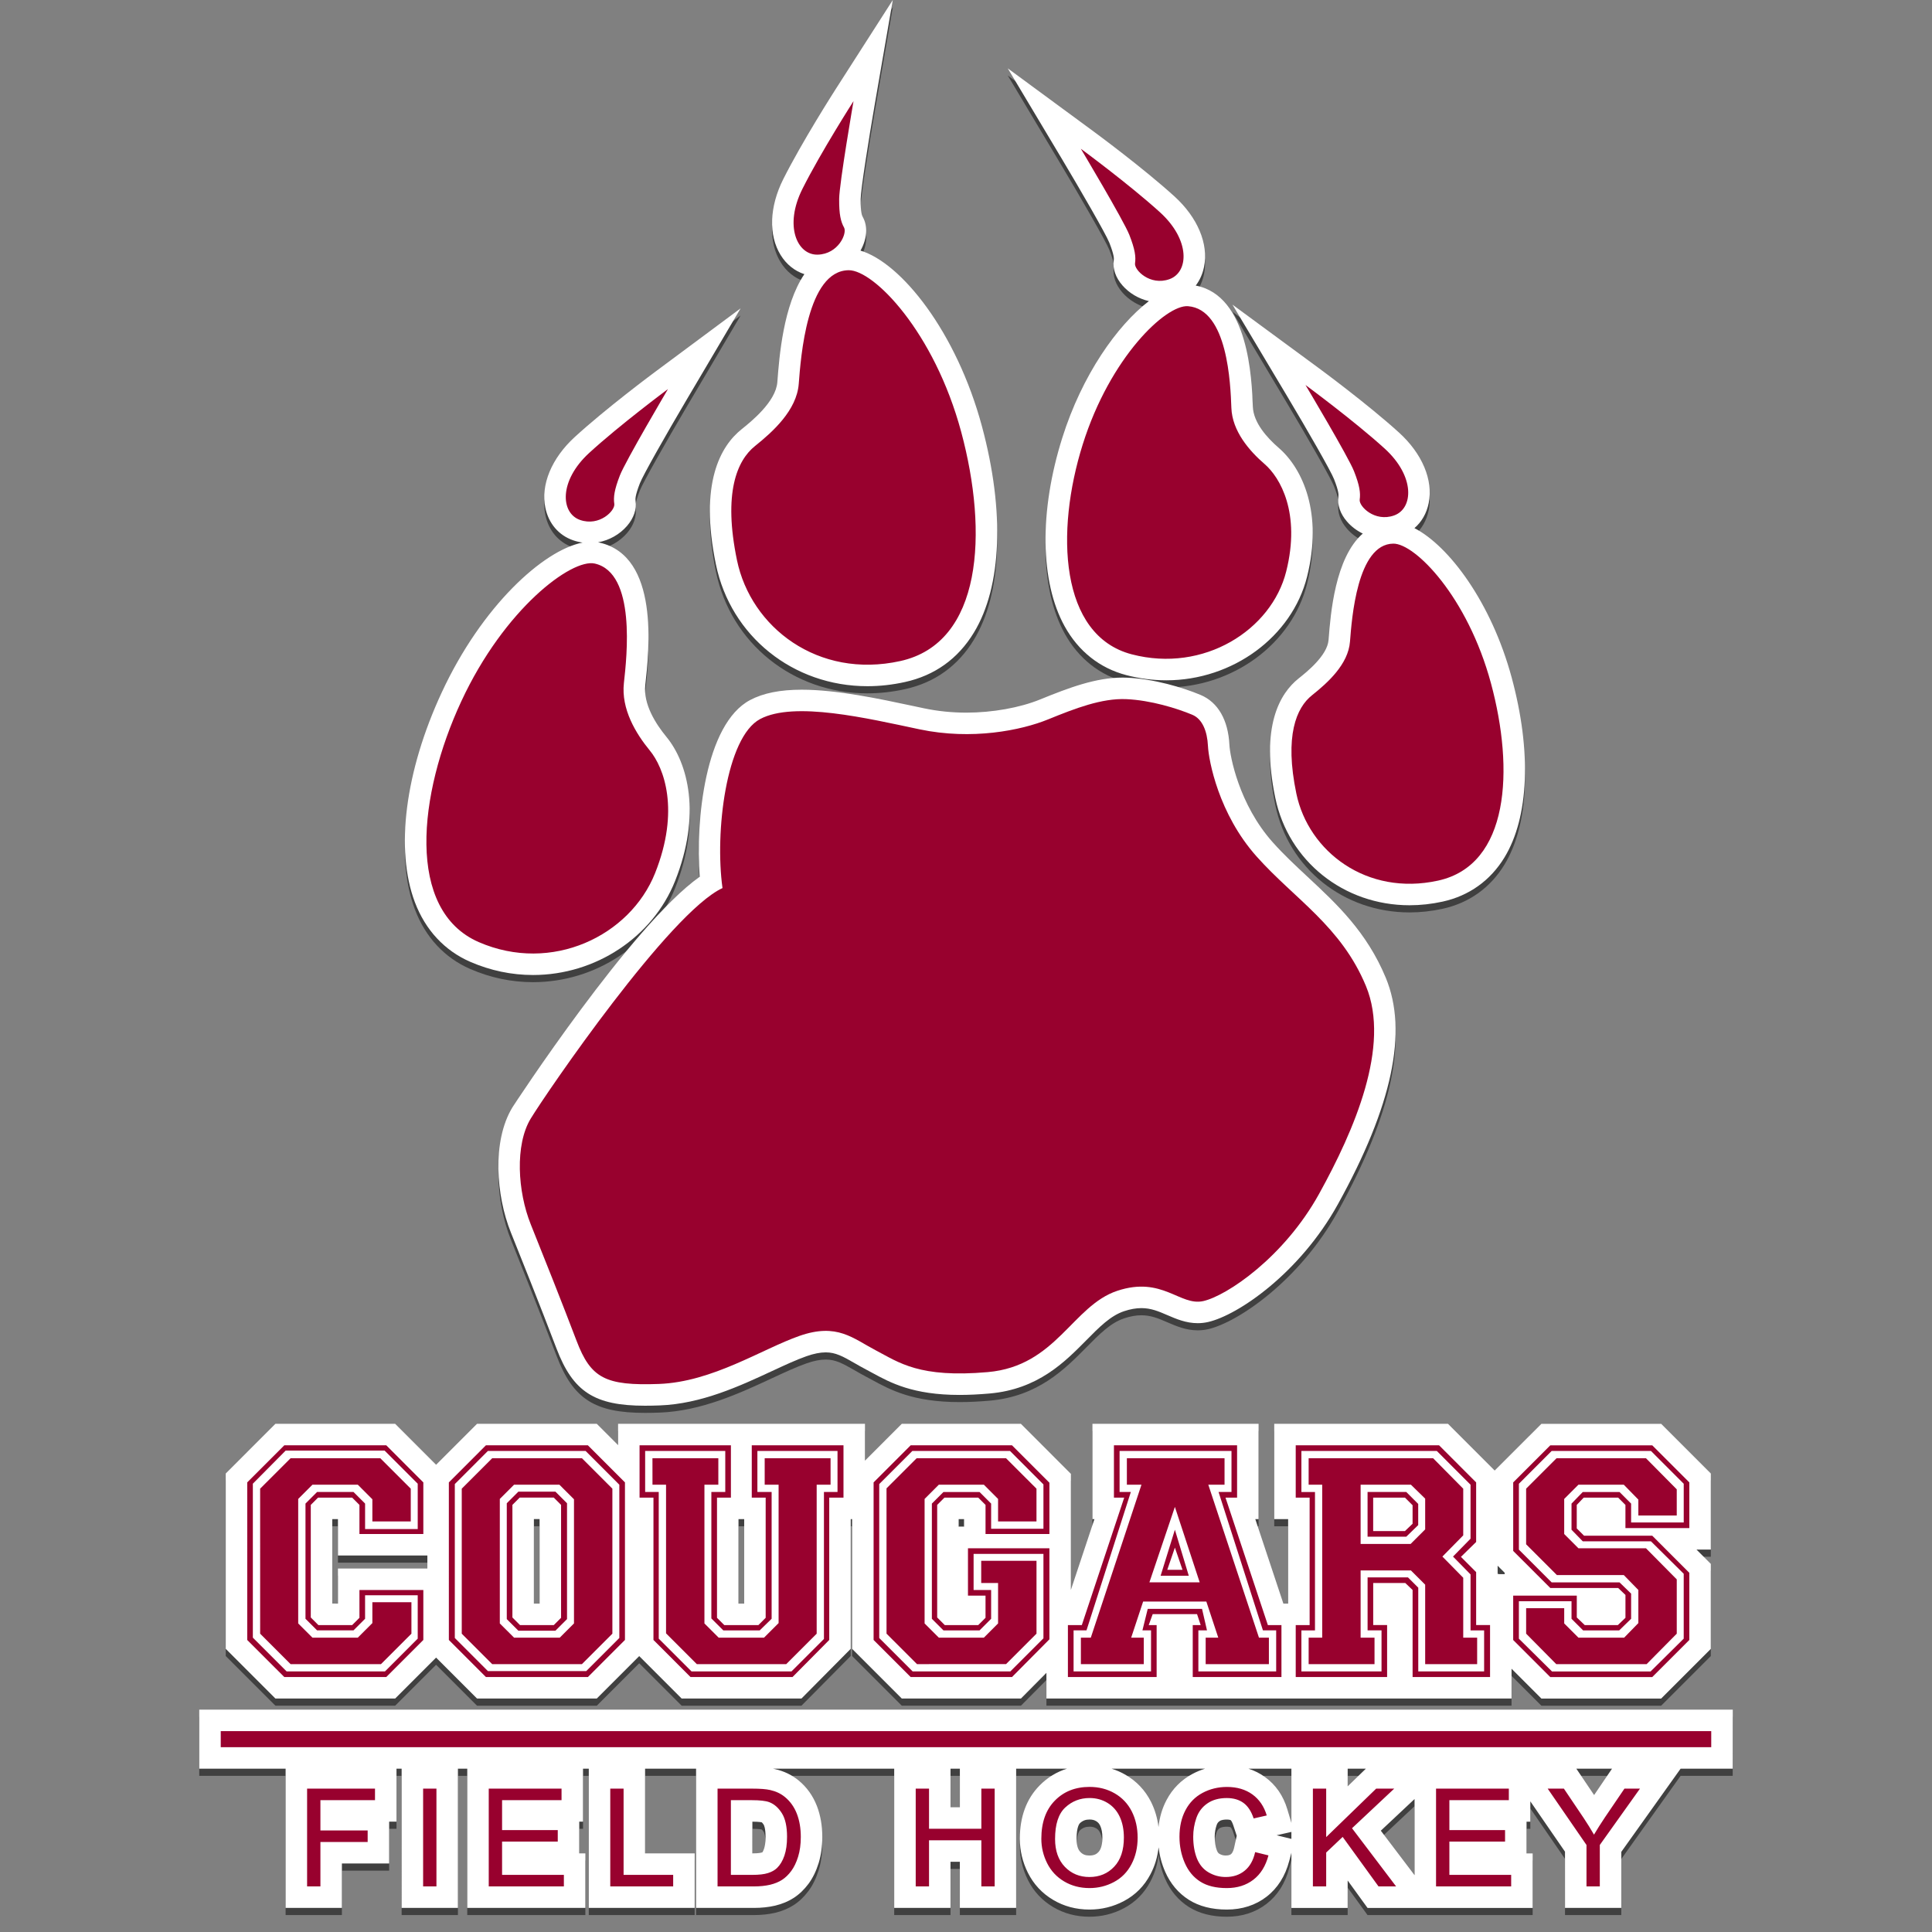
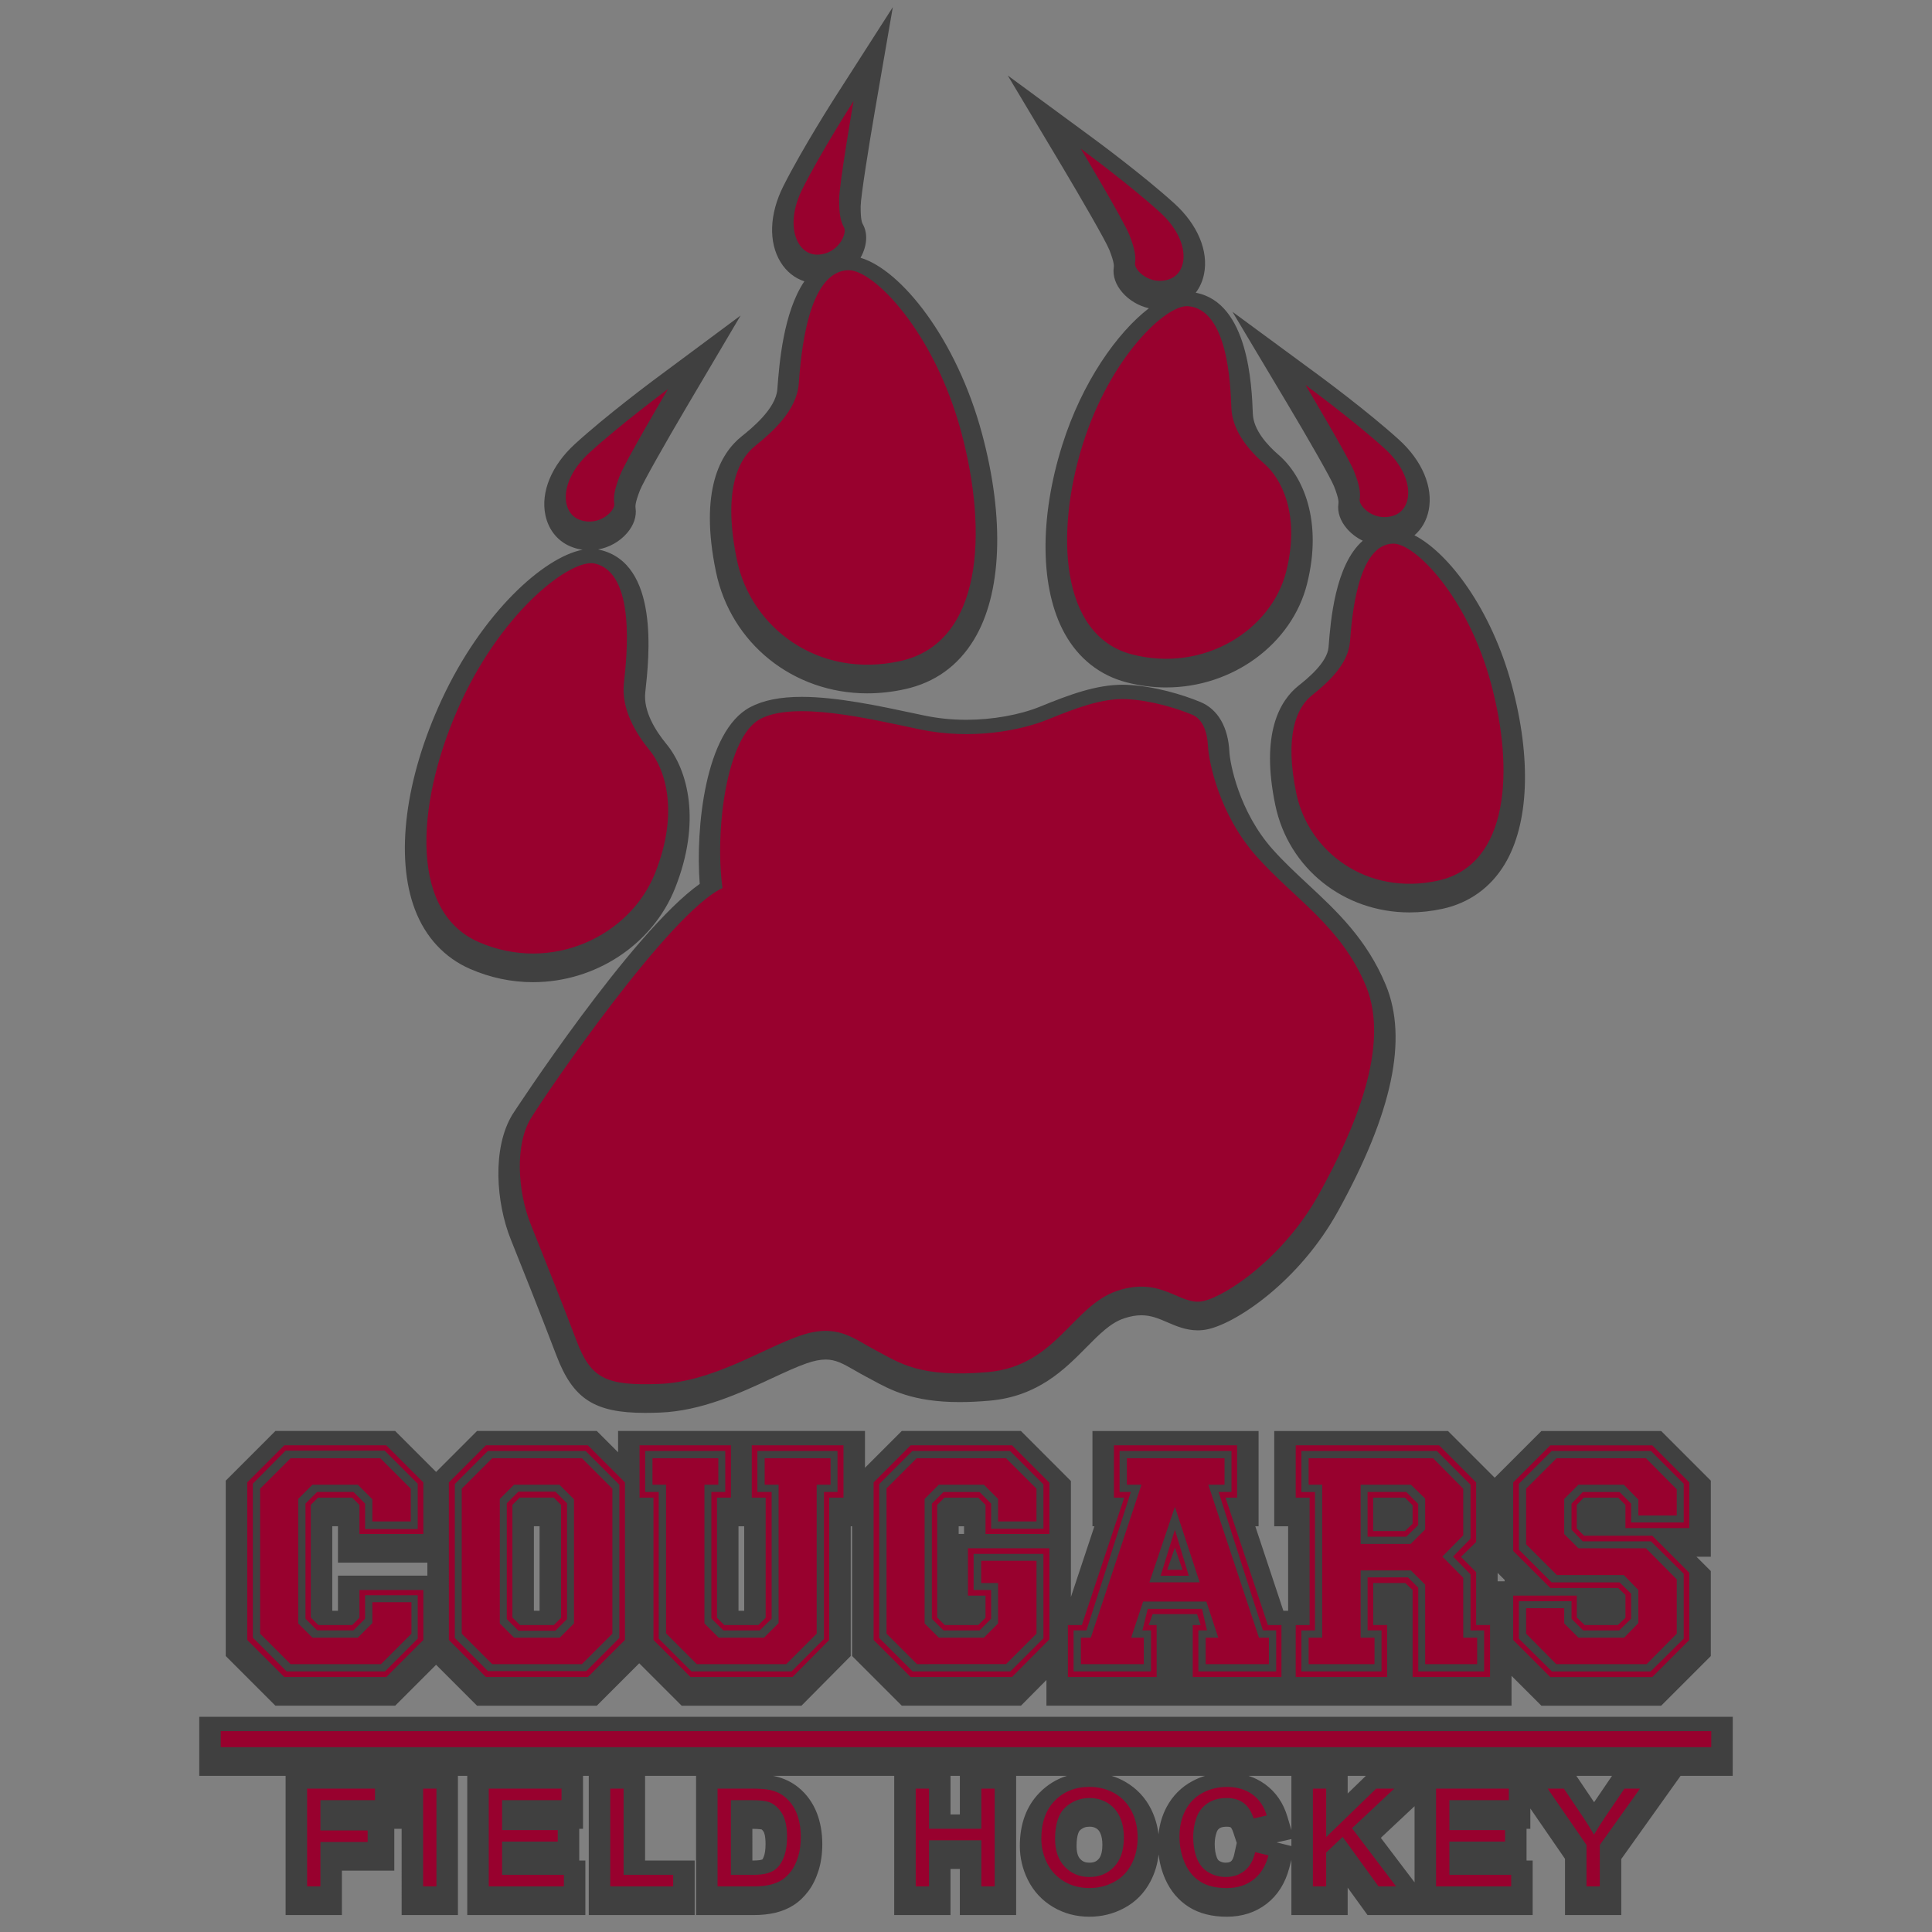
<svg xmlns="http://www.w3.org/2000/svg" version="1.1" id="Layer_1" x="0px" y="0px" width="300px" height="300px" viewBox="0 0 300 300" enable-background="new 0 0 300 300" xml:space="preserve">
  <rect x="0" y="0" width="300" height="300" fill="#808080" stroke="none" />
  <g>
-     <path opacity="0.5" d="M190.497,297.627c-2.323,0-4.306-0.51-5.893-1.514c-1.629-1.033-2.869-2.506-3.687-4.379   c-0.521-1.199-0.859-2.461-1.011-3.773c-0.168,1.512-0.591,2.918-1.268,4.195c-0.946,1.805-2.328,3.203-4.104,4.145   c-1.651,0.879-3.456,1.326-5.359,1.326c-2.074,0-3.976-0.506-5.653-1.508c-1.701-1.008-3.019-2.422-3.907-4.197   c-0.831-1.664-1.254-3.441-1.254-5.283c0-3.418,1.024-6.195,3.045-8.256c1.221-1.248,2.652-2.129,4.278-2.633h-7.896v21.619h-8.742   v-7.16h-1.453v7.16h-8.74V275.75H120.03c0.101,0.02,0.199,0.039,0.295,0.061c1.404,0.314,2.648,0.91,3.689,1.773   c1.256,1.031,2.213,2.363,2.831,3.953c0.558,1.441,0.84,3.061,0.84,4.82c0,1.475-0.19,2.838-0.566,4.053   c-0.387,1.248-0.916,2.328-1.574,3.215c-0.673,0.904-1.444,1.641-2.291,2.189c-0.814,0.531-1.79,0.939-2.888,1.205   c-1.023,0.236-2.121,0.35-3.299,0.35h-8.98V275.75h-7.919v13.154h7.7v8.465H91.426V275.75h-0.895v8.227h-0.587v4.93h0.95v8.463   H72.556V275.75h-1.449v21.619h-8.741V275.75h-0.799v8.227h-1.14v6.494H53.09v6.898H44.35V275.75H30.941v-9.168h238.122   l-0.009,9.168h-8.092l-9.209,12.916v8.701h-8.738l-0.003-8.729l-5.383-7.818v3.156h-0.588v4.93h0.949v8.463h-25.64l-3.086-4.26   v4.26h-8.736v-8.568l-0.334,1.268c-0.627,2.373-1.815,4.246-3.532,5.566C194.949,296.957,192.874,297.627,190.497,297.627z    M219.652,292.291v-11.828l-5.239,4.916L219.652,292.291z M190.485,283.65c-0.347,0-0.821,0.043-1.112,0.244   c-0.223,0.154-0.353,0.33-0.45,0.607c-0.204,0.588-0.304,1.182-0.304,1.818c0,0.85,0.116,1.574,0.346,2.152   c0.147,0.365,0.31,0.459,0.388,0.504c0.308,0.18,0.608,0.26,0.974,0.26c0.559,0,0.75-0.156,0.832-0.223   c0.272-0.221,0.419-0.736,0.482-1.025l0.401-1.816l-0.544-1.646c-0.165-0.5-0.331-0.723-0.382-0.766   C191.045,283.707,190.84,283.65,190.485,283.65z M169.194,283.646c-0.623,0-1.075,0.172-1.51,0.574   c-0.056,0.053-0.517,0.533-0.517,2.449c0,1.398,0.444,1.861,0.59,2.014c0.379,0.393,0.786,0.553,1.406,0.553   c0.788,0,1.145-0.262,1.413-0.547c0.499-0.525,0.602-1.506,0.602-2.236c0-0.742-0.112-1.357-0.333-1.83   c-0.15-0.324-0.34-0.543-0.608-0.709C169.94,283.732,169.607,283.646,169.194,283.646z M116.829,288.904   c1.001,0,1.369-0.109,1.407-0.121c0.101-0.031,0.152-0.057,0.169-0.064l0,0c-0.015,0,0.108-0.158,0.236-0.535   c0.11-0.32,0.235-0.887,0.235-1.857c0-1.379-0.263-1.836-0.293-1.885c-0.157-0.25-0.279-0.35-0.312-0.367l0,0   c-0.013,0-0.395-0.092-1.443-0.096L116.829,288.904z M200.528,286.654v-1.084l-2.296,0.521L200.528,286.654z M172.602,275.75   c0.751,0.234,1.472,0.549,2.156,0.943c1.723,0.998,3.052,2.402,3.957,4.18c0.613,1.219,1.007,2.541,1.177,3.947   c0.163-1.533,0.579-2.938,1.245-4.193c0.932-1.766,2.29-3.135,4.033-4.064c0.627-0.334,1.279-0.605,1.955-0.813H172.602z    M193.86,275.75c0.929,0.299,1.786,0.732,2.568,1.297c1.673,1.213,2.838,2.898,3.47,5.016l0.63,2.107v-8.42H193.86z    M149.048,281.746v-5.996h-1.453v5.996H149.048z M247.532,279.848l2.784-4.098h-5.543L247.532,279.848z M209.267,278.494   l2.828-2.744h-2.828V278.494z M239.347,264.861l-4.636-4.633v4.627l-72.222,0.004v-3.99l-3.956,3.99h-18.505l-7.712-7.711v-20.152   h-0.215v20.143l-7.651,7.721h-18.606l-6.587-6.588l-6.588,6.588H74.073l-6.356-6.357l-6.355,6.355H42.764l-7.711-7.711v-27.23   l7.711-7.713h18.598l6.355,6.357l6.354-6.357h18.597l3.307,3.307v-3.307h38.338v5.715l5.715-5.715h18.498l7.763,7.766v18.016   l3.653-10.988h-0.307v-14.793h25.796v14.793h-0.511l4.361,13.121h0.741v-13.121h-2.159v-14.793h26.979l7.252,7.254l7.255-7.252   h18.598l7.709,7.711v11.811h-2.228l2.226,2.227v13.195l-7.71,7.713H239.347z M115.558,250.117v-13.121h-0.885v13.121H115.558z    M52.478,250.117v-5.449h13.884v-2.018H52.478v-5.654h-0.884v13.121H52.478z M83.787,250.117v-13.123h-0.884v13.121L83.787,250.117   z M233.643,245.543v-0.215l-1.092-1.092v1.307H233.643z M149.696,238.189v-1.193h-0.834v1.193H149.696z M100.159,219.391   c-7.846,0-11.186-2.158-13.748-8.889c-2.565-6.734-5.813-14.854-7.091-18.031c-2.287-5.686-2.937-14.176,0.246-19.406   c0.178-0.293,18.498-28.325,29.085-35.81c-0.664-8.692,0.835-23.724,7.819-27.437c2.04-1.083,4.665-1.609,8.026-1.609   c5.434,0,12.044,1.41,17.356,2.543l1.63,0.346c2.115,0.446,4.328,0.672,6.578,0.672c4.029,0,8.302-0.763,11.433-2.041   c4.571-1.862,8.691-3.403,12.848-3.403c0.231,0,0.463,0.005,0.692,0.016c4.112,0.18,8.586,1.503,11.402,2.682   c2.694,1.136,4.278,3.888,4.467,7.753c0.083,1.692,1.467,9.222,6.712,15.106c1.71,1.919,3.532,3.616,5.46,5.412   c4.504,4.195,9.16,8.533,12.115,15.657c3.456,8.354,1.022,19.852-7.441,35.15c-5.913,10.695-15.523,17.238-20.155,18.291   c-0.529,0.119-1.071,0.18-1.614,0.18c0,0,0,0-0.001,0c-1.812,0-3.351-0.664-4.708-1.248c-1.357-0.586-2.529-1.092-4.033-1.092   c-0.835,0-1.712,0.154-2.679,0.475c-2.113,0.699-3.862,2.475-5.89,4.527c-3.34,3.383-7.497,7.594-14.991,8.258   c-1.664,0.146-3.238,0.221-4.678,0.221c-7.257,0-10.749-1.902-13.554-3.43c-0.327-0.178-0.651-0.354-0.979-0.525   c-0.612-0.32-1.194-0.654-1.764-0.984c-1.848-1.064-2.968-1.668-4.48-1.668c-0.861,0-1.831,0.191-2.964,0.586   c-1.613,0.563-3.492,1.438-5.48,2.361c-4.838,2.25-10.859,5.049-17.333,5.291C101.629,219.375,100.869,219.391,100.159,219.391z    M82.769,152.511c-3.343,0-6.627-0.69-9.76-2.052c-3.982-1.736-6.949-4.931-8.583-9.242c-3.087-8.141-1.528-20.325,4.17-32.591   c6.229-13.416,15.778-22.087,21.865-23.261c-0.501-0.071-0.998-0.192-1.485-0.363c-2.225-0.775-3.79-2.611-4.291-5.038   c-0.739-3.584,0.962-7.689,4.552-10.982c4.829-4.425,12.185-9.899,12.495-10.13L115,48.995l-8.407,14.232   c-3.176,5.377-6.75,11.683-7.232,12.927c-0.778,2.003-0.705,2.506-0.673,2.721c0.194,1.3-0.274,2.686-1.319,3.897   c-1.149,1.333-2.771,2.237-4.504,2.548c0.076,0.014,0.15,0.029,0.225,0.045c9.331,2.109,7.715,16.663,7.108,22.142   c-0.323,2.949,1.611,5.991,3.288,8.031c3.34,4.054,5.447,12.065,1.337,22.382c-3.48,8.727-12.342,14.59-22.053,14.59   C82.769,152.511,82.77,152.511,82.769,152.511z M218.876,141.68c-10.224,0-18.795-6.848-20.843-16.652   c-2.319-11.122,0.686-16.235,3.615-18.566c1.222-0.971,4.462-3.548,4.65-5.974l0.014-0.173c0.3-3.831,0.986-12.585,5.299-16.35   c-0.931-0.451-1.772-1.084-2.45-1.864c-1.042-1.201-1.516-2.578-1.332-3.877c0.03-0.217,0.102-0.724-0.685-2.723   c-0.488-1.246-4.092-7.534-7.294-12.895l-8.472-14.189l13.313,9.791c0.312,0.229,7.692,5.667,12.545,10.072   c3.606,3.275,5.329,7.372,4.609,10.958c-0.319,1.587-1.094,2.925-2.213,3.882c5.378,2.774,11.946,11.541,15.102,23.21   c3.101,11.469,2.694,21.645-1.115,27.917c-2.185,3.597-5.508,5.972-9.609,6.868C222.297,141.489,220.569,141.68,218.876,141.68   C218.876,141.68,218.876,141.68,218.876,141.68z M134.696,107.664c-11.548,0-21.223-7.77-23.525-18.893   c-2.618-12.623,0.716-18.385,3.973-20.997c1.457-1.167,5.322-4.262,5.56-7.311l0.012-0.156c0.291-3.781,0.908-11.79,4.188-16.624   c-1.496-0.479-2.789-1.507-3.693-2.976c-1.9-3.083-1.742-7.491,0.422-11.79c2.944-5.853,7.885-13.577,8.094-13.903l8.909-13.902   l-2.812,16.27c-0.898,5.197-2.169,13.18-2.182,14.656c-0.016,2.146,0.231,2.587,0.336,2.775c0.806,1.442,0.671,3.389-0.358,5.214   c6.287,1.874,14.9,12.567,18.866,27.31c3.544,13.188,3.087,24.85-1.255,31.998c-2.477,4.078-6.084,6.663-10.721,7.683   c-1.94,0.428-3.896,0.645-5.811,0.645C134.696,107.664,134.696,107.664,134.696,107.664z M181.084,106.748   c-2.069,0-4.152-0.271-6.191-0.804c-4.119-1.078-7.43-3.697-9.573-7.575c-3.823-6.915-3.964-17.848-0.377-29.247   c3.068-9.768,8.526-17.475,13.457-21.255c-1.584-0.364-3.054-1.224-4.119-2.45c-1.044-1.199-1.519-2.575-1.338-3.874   c0.032-0.227,0.105-0.73-0.681-2.732c-0.539-1.371-4.59-8.364-7.294-12.89l-8.482-14.196l13.322,9.797   c0.312,0.229,7.693,5.667,12.544,10.071c3.607,3.274,5.331,7.371,4.609,10.958c-0.222,1.104-0.665,2.087-1.29,2.905   c8.207,1.544,8.702,14.449,8.868,18.793c0.092,2.514,2.236,4.863,4.019,6.404c3.744,3.233,6.868,10.188,4.399,20.009   c-2.337,9.319-11.536,16.084-21.871,16.084C181.084,106.748,181.085,106.748,181.084,106.748z" />
-     <path fill="#FFFFFF" d="M190.497,296.516c-2.323,0-4.306-0.51-5.893-1.514c-1.629-1.033-2.869-2.506-3.687-4.381   c-0.521-1.197-0.859-2.461-1.011-3.773c-0.168,1.512-0.591,2.92-1.268,4.195c-0.946,1.807-2.328,3.205-4.104,4.145   c-1.651,0.881-3.456,1.328-5.359,1.328c-2.074,0-3.976-0.508-5.653-1.508c-1.701-1.01-3.019-2.422-3.907-4.199   c-0.831-1.662-1.254-3.439-1.254-5.283c0-3.416,1.024-6.193,3.045-8.254c1.221-1.25,2.652-2.129,4.278-2.633h-7.896v21.619h-8.742   v-7.16h-1.453v7.16h-8.74v-21.619H120.03c0.101,0.02,0.199,0.039,0.295,0.061c1.404,0.314,2.648,0.91,3.689,1.773   c1.256,1.029,2.213,2.363,2.831,3.951c0.558,1.441,0.84,3.063,0.84,4.82c0,1.477-0.19,2.84-0.566,4.053   c-0.387,1.248-0.916,2.33-1.574,3.217c-0.673,0.904-1.444,1.641-2.291,2.188c-0.814,0.531-1.79,0.939-2.888,1.205   c-1.023,0.236-2.121,0.352-3.299,0.352h-8.98v-21.619h-7.919v13.154h7.7v8.465H91.426v-21.619h-0.895v8.227h-0.587v4.928h0.95   v8.465H72.556v-21.619h-1.449v21.619h-8.741v-21.619h-0.799v8.227h-1.14v6.492H53.09v6.9H44.35v-21.619H30.941v-9.168h238.122   l-0.009,9.168h-8.092l-9.209,12.916v8.701h-8.738l-0.003-8.73l-5.383-7.818v3.158h-0.588v4.928h0.949v8.465h-25.64l-3.086-4.26   v4.26h-8.736v-8.568l-0.334,1.266c-0.627,2.373-1.815,4.246-3.532,5.568C194.949,295.844,192.874,296.516,190.497,296.516z    M219.652,291.18v-11.828l-5.239,4.916L219.652,291.18z M190.485,282.539c-0.347,0-0.821,0.041-1.112,0.244   c-0.223,0.154-0.353,0.328-0.45,0.607c-0.204,0.586-0.304,1.182-0.304,1.816c0,0.852,0.116,1.576,0.346,2.152   c0.147,0.365,0.31,0.461,0.388,0.504c0.308,0.182,0.608,0.262,0.974,0.262c0.559,0,0.75-0.156,0.832-0.223   c0.272-0.223,0.419-0.738,0.482-1.027l0.401-1.814l-0.544-1.648c-0.165-0.498-0.331-0.721-0.382-0.766   C191.045,282.596,190.84,282.539,190.485,282.539z M169.194,282.533c-0.623,0-1.075,0.172-1.51,0.576   c-0.056,0.051-0.517,0.533-0.517,2.447c0,1.4,0.444,1.861,0.59,2.014c0.379,0.395,0.786,0.555,1.406,0.555   c0.788,0,1.145-0.264,1.413-0.547c0.499-0.527,0.602-1.508,0.602-2.238c0-0.742-0.112-1.355-0.333-1.83   c-0.15-0.322-0.34-0.543-0.608-0.707C169.94,282.619,169.607,282.533,169.194,282.533z M116.829,287.793   c1.001,0,1.369-0.109,1.407-0.121c0.101-0.033,0.152-0.057,0.169-0.064l0,0c-0.015,0,0.108-0.16,0.236-0.537   c0.11-0.32,0.235-0.885,0.235-1.855c0-1.381-0.263-1.838-0.293-1.885c-0.157-0.25-0.279-0.352-0.312-0.369l0,0   c-0.013,0-0.395-0.09-1.443-0.094L116.829,287.793z M200.528,285.543v-1.084l-2.296,0.521L200.528,285.543z M172.602,274.639   c0.751,0.232,1.472,0.549,2.156,0.943c1.723,0.996,3.052,2.402,3.957,4.178c0.613,1.221,1.007,2.541,1.177,3.949   c0.163-1.533,0.579-2.939,1.245-4.195c0.932-1.766,2.29-3.135,4.033-4.064c0.627-0.334,1.279-0.605,1.955-0.811H172.602z    M193.86,274.639c0.929,0.299,1.786,0.732,2.568,1.297c1.673,1.211,2.838,2.898,3.47,5.016l0.63,2.105v-8.418H193.86z    M149.048,280.633v-5.994h-1.453v5.994H149.048z M247.532,278.736l2.784-4.098h-5.543L247.532,278.736z M209.267,277.381   l2.828-2.742h-2.828V277.381z M239.347,263.75l-4.636-4.635v4.629l-72.222,0.002v-3.99l-3.956,3.99h-18.505l-7.712-7.711v-20.15   h-0.215v20.141l-7.651,7.721h-18.606l-6.587-6.588l-6.588,6.588H74.073l-6.356-6.357l-6.355,6.357H42.764l-7.711-7.713v-27.23   l7.711-7.713h18.598l6.355,6.357l6.354-6.357h18.597l3.307,3.307v-3.307h38.338v5.717l5.715-5.717h18.498l7.763,7.768v18.014   l3.653-10.986h-0.307V221.09h25.796v14.795h-0.511l4.361,13.119h0.741v-13.119h-2.159V221.09h26.979l7.252,7.254l7.255-7.252   h18.598l7.709,7.713v11.809h-2.228l2.226,2.227v13.197l-7.71,7.713H239.347z M115.558,249.004v-13.119h-0.885v13.119H115.558z    M52.478,249.004v-5.447h13.884v-2.018H52.478v-5.654h-0.884v13.119H52.478z M83.787,249.004v-13.121h-0.884v13.121H83.787z    M233.643,244.432v-0.217l-1.092-1.092v1.309H233.643z M149.696,237.076v-1.191h-0.834v1.191H149.696z M100.159,218.279   c-7.846,0-11.186-2.16-13.748-8.889c-2.565-6.736-5.813-14.854-7.091-18.031c-2.287-5.686-2.937-14.178,0.246-19.406   c0.178-0.293,18.498-28.326,29.085-35.811c-0.664-8.692,0.835-23.724,7.819-27.436c2.04-1.083,4.665-1.61,8.026-1.61   c5.434,0,12.044,1.41,17.356,2.543l1.63,0.347c2.115,0.446,4.328,0.672,6.578,0.672c4.029,0,8.302-0.763,11.433-2.041   c4.571-1.862,8.691-3.402,12.848-3.402c0.231,0,0.463,0.005,0.692,0.015c4.112,0.18,8.586,1.503,11.402,2.683   c2.694,1.135,4.278,3.887,4.467,7.752c0.083,1.693,1.467,9.222,6.712,15.106c1.71,1.919,3.532,3.616,5.46,5.412   c4.504,4.195,9.16,8.533,12.115,15.657c3.456,8.354,1.022,19.851-7.441,35.151c-5.913,10.695-15.523,17.238-20.155,18.289   c-0.529,0.121-1.071,0.182-1.614,0.182c0,0,0,0-0.001,0c-1.812,0-3.351-0.664-4.708-1.25c-1.357-0.584-2.529-1.09-4.033-1.09   c-0.835,0-1.712,0.154-2.679,0.475c-2.113,0.699-3.862,2.473-5.89,4.527c-3.34,3.383-7.497,7.594-14.991,8.256   c-1.664,0.146-3.238,0.223-4.678,0.223c-7.257,0-10.749-1.902-13.554-3.43c-0.327-0.178-0.651-0.355-0.979-0.525   c-0.612-0.32-1.194-0.656-1.764-0.984c-1.848-1.066-2.968-1.67-4.48-1.67c-0.861,0-1.831,0.193-2.964,0.586   c-1.613,0.564-3.492,1.439-5.48,2.363c-4.838,2.248-10.859,5.049-17.333,5.289C101.629,218.264,100.869,218.279,100.159,218.279z    M82.769,151.398c-3.343,0-6.627-0.69-9.76-2.052c-3.982-1.736-6.949-4.931-8.583-9.242c-3.087-8.141-1.528-20.325,4.17-32.591   c6.229-13.416,15.778-22.086,21.865-23.261c-0.501-0.071-0.998-0.192-1.485-0.362c-2.225-0.775-3.79-2.611-4.291-5.038   c-0.739-3.584,0.962-7.69,4.552-10.982c4.829-4.426,12.185-9.9,12.495-10.131L115,47.883l-8.407,14.232   c-3.176,5.376-6.75,11.682-7.232,12.927c-0.778,2.003-0.705,2.506-0.673,2.722c0.194,1.3-0.274,2.686-1.319,3.897   c-1.149,1.333-2.771,2.237-4.504,2.548c0.076,0.014,0.15,0.029,0.225,0.046c9.331,2.108,7.715,16.663,7.108,22.142   c-0.323,2.948,1.611,5.991,3.288,8.03c3.34,4.054,5.447,12.065,1.337,22.382c-3.48,8.727-12.342,14.589-22.053,14.589   C82.769,151.398,82.77,151.398,82.769,151.398z M218.876,140.568c-10.224,0-18.795-6.848-20.843-16.652   c-2.319-11.122,0.686-16.235,3.615-18.566c1.222-0.972,4.462-3.549,4.65-5.974l0.014-0.173c0.3-3.831,0.986-12.585,5.299-16.351   c-0.931-0.451-1.772-1.083-2.45-1.864c-1.042-1.201-1.516-2.578-1.332-3.877c0.03-0.217,0.102-0.724-0.685-2.723   c-0.488-1.246-4.092-7.534-7.294-12.895l-8.472-14.189l13.313,9.791c0.312,0.229,7.692,5.667,12.545,10.072   c3.606,3.276,5.329,7.372,4.609,10.958c-0.319,1.587-1.094,2.925-2.213,3.882c5.378,2.773,11.946,11.541,15.102,23.209   c3.101,11.469,2.694,21.645-1.115,27.917c-2.185,3.597-5.508,5.972-9.609,6.869C222.297,140.377,220.569,140.568,218.876,140.568   C218.876,140.568,218.876,140.568,218.876,140.568z M134.696,106.552c-11.548,0-21.223-7.77-23.525-18.893   c-2.618-12.623,0.716-18.386,3.973-20.997c1.457-1.167,5.322-4.262,5.56-7.311l0.012-0.156c0.291-3.781,0.908-11.791,4.188-16.625   c-1.496-0.479-2.789-1.507-3.693-2.975c-1.9-3.083-1.742-7.491,0.422-11.791c2.944-5.852,7.885-13.577,8.094-13.903L138.634,0   l-2.812,16.271c-0.898,5.197-2.169,13.18-2.182,14.656c-0.016,2.146,0.231,2.587,0.336,2.775c0.806,1.442,0.671,3.39-0.358,5.215   c6.287,1.874,14.9,12.567,18.866,27.31c3.544,13.188,3.087,24.85-1.255,31.998c-2.477,4.078-6.084,6.663-10.721,7.683   c-1.94,0.428-3.896,0.645-5.811,0.645C134.696,106.552,134.696,106.552,134.696,106.552z M181.084,105.636   c-2.069,0-4.152-0.271-6.191-0.804c-4.119-1.078-7.43-3.698-9.573-7.575c-3.823-6.914-3.964-17.848-0.377-29.246   c3.068-9.769,8.526-17.475,13.457-21.255c-1.584-0.364-3.054-1.225-4.119-2.45c-1.044-1.199-1.519-2.575-1.338-3.873   c0.032-0.227,0.105-0.73-0.681-2.733c-0.539-1.371-4.59-8.363-7.294-12.89l-8.482-14.196l13.322,9.797   c0.312,0.23,7.693,5.667,12.544,10.071c3.607,3.274,5.331,7.371,4.609,10.958c-0.222,1.104-0.665,2.087-1.29,2.905   c8.207,1.545,8.702,14.449,8.868,18.794c0.092,2.514,2.236,4.863,4.019,6.404c3.744,3.233,6.868,10.188,4.399,20.009   c-2.337,9.319-11.536,16.085-21.871,16.085C181.084,105.636,181.085,105.636,181.084,105.636z" />
+     <path opacity="0.5" d="M190.497,297.627c-2.323,0-4.306-0.51-5.893-1.514c-1.629-1.033-2.869-2.506-3.687-4.379   c-0.521-1.199-0.859-2.461-1.011-3.773c-0.168,1.512-0.591,2.918-1.268,4.195c-0.946,1.805-2.328,3.203-4.104,4.145   c-1.651,0.879-3.456,1.326-5.359,1.326c-2.074,0-3.976-0.506-5.653-1.508c-1.701-1.008-3.019-2.422-3.907-4.197   c-0.831-1.664-1.254-3.441-1.254-5.283c0-3.418,1.024-6.195,3.045-8.256c1.221-1.248,2.652-2.129,4.278-2.633h-7.896v21.619h-8.742   v-7.16h-1.453v7.16h-8.74V275.75H120.03c0.101,0.02,0.199,0.039,0.295,0.061c1.404,0.314,2.648,0.91,3.689,1.773   c1.256,1.031,2.213,2.363,2.831,3.953c0.558,1.441,0.84,3.061,0.84,4.82c0,1.475-0.19,2.838-0.566,4.053   c-0.387,1.248-0.916,2.328-1.574,3.215c-0.673,0.904-1.444,1.641-2.291,2.189c-0.814,0.531-1.79,0.939-2.888,1.205   c-1.023,0.236-2.121,0.35-3.299,0.35h-8.98V275.75h-7.919v13.154h7.7v8.465H91.426V275.75h-0.895v8.227h-0.587v4.93h0.95v8.463   H72.556V275.75h-1.449v21.619h-8.741V275.75v8.227h-1.14v6.494H53.09v6.898H44.35V275.75H30.941v-9.168h238.122   l-0.009,9.168h-8.092l-9.209,12.916v8.701h-8.738l-0.003-8.729l-5.383-7.818v3.156h-0.588v4.93h0.949v8.463h-25.64l-3.086-4.26   v4.26h-8.736v-8.568l-0.334,1.268c-0.627,2.373-1.815,4.246-3.532,5.566C194.949,296.957,192.874,297.627,190.497,297.627z    M219.652,292.291v-11.828l-5.239,4.916L219.652,292.291z M190.485,283.65c-0.347,0-0.821,0.043-1.112,0.244   c-0.223,0.154-0.353,0.33-0.45,0.607c-0.204,0.588-0.304,1.182-0.304,1.818c0,0.85,0.116,1.574,0.346,2.152   c0.147,0.365,0.31,0.459,0.388,0.504c0.308,0.18,0.608,0.26,0.974,0.26c0.559,0,0.75-0.156,0.832-0.223   c0.272-0.221,0.419-0.736,0.482-1.025l0.401-1.816l-0.544-1.646c-0.165-0.5-0.331-0.723-0.382-0.766   C191.045,283.707,190.84,283.65,190.485,283.65z M169.194,283.646c-0.623,0-1.075,0.172-1.51,0.574   c-0.056,0.053-0.517,0.533-0.517,2.449c0,1.398,0.444,1.861,0.59,2.014c0.379,0.393,0.786,0.553,1.406,0.553   c0.788,0,1.145-0.262,1.413-0.547c0.499-0.525,0.602-1.506,0.602-2.236c0-0.742-0.112-1.357-0.333-1.83   c-0.15-0.324-0.34-0.543-0.608-0.709C169.94,283.732,169.607,283.646,169.194,283.646z M116.829,288.904   c1.001,0,1.369-0.109,1.407-0.121c0.101-0.031,0.152-0.057,0.169-0.064l0,0c-0.015,0,0.108-0.158,0.236-0.535   c0.11-0.32,0.235-0.887,0.235-1.857c0-1.379-0.263-1.836-0.293-1.885c-0.157-0.25-0.279-0.35-0.312-0.367l0,0   c-0.013,0-0.395-0.092-1.443-0.096L116.829,288.904z M200.528,286.654v-1.084l-2.296,0.521L200.528,286.654z M172.602,275.75   c0.751,0.234,1.472,0.549,2.156,0.943c1.723,0.998,3.052,2.402,3.957,4.18c0.613,1.219,1.007,2.541,1.177,3.947   c0.163-1.533,0.579-2.938,1.245-4.193c0.932-1.766,2.29-3.135,4.033-4.064c0.627-0.334,1.279-0.605,1.955-0.813H172.602z    M193.86,275.75c0.929,0.299,1.786,0.732,2.568,1.297c1.673,1.213,2.838,2.898,3.47,5.016l0.63,2.107v-8.42H193.86z    M149.048,281.746v-5.996h-1.453v5.996H149.048z M247.532,279.848l2.784-4.098h-5.543L247.532,279.848z M209.267,278.494   l2.828-2.744h-2.828V278.494z M239.347,264.861l-4.636-4.633v4.627l-72.222,0.004v-3.99l-3.956,3.99h-18.505l-7.712-7.711v-20.152   h-0.215v20.143l-7.651,7.721h-18.606l-6.587-6.588l-6.588,6.588H74.073l-6.356-6.357l-6.355,6.355H42.764l-7.711-7.711v-27.23   l7.711-7.713h18.598l6.355,6.357l6.354-6.357h18.597l3.307,3.307v-3.307h38.338v5.715l5.715-5.715h18.498l7.763,7.766v18.016   l3.653-10.988h-0.307v-14.793h25.796v14.793h-0.511l4.361,13.121h0.741v-13.121h-2.159v-14.793h26.979l7.252,7.254l7.255-7.252   h18.598l7.709,7.711v11.811h-2.228l2.226,2.227v13.195l-7.71,7.713H239.347z M115.558,250.117v-13.121h-0.885v13.121H115.558z    M52.478,250.117v-5.449h13.884v-2.018H52.478v-5.654h-0.884v13.121H52.478z M83.787,250.117v-13.123h-0.884v13.121L83.787,250.117   z M233.643,245.543v-0.215l-1.092-1.092v1.307H233.643z M149.696,238.189v-1.193h-0.834v1.193H149.696z M100.159,219.391   c-7.846,0-11.186-2.158-13.748-8.889c-2.565-6.734-5.813-14.854-7.091-18.031c-2.287-5.686-2.937-14.176,0.246-19.406   c0.178-0.293,18.498-28.325,29.085-35.81c-0.664-8.692,0.835-23.724,7.819-27.437c2.04-1.083,4.665-1.609,8.026-1.609   c5.434,0,12.044,1.41,17.356,2.543l1.63,0.346c2.115,0.446,4.328,0.672,6.578,0.672c4.029,0,8.302-0.763,11.433-2.041   c4.571-1.862,8.691-3.403,12.848-3.403c0.231,0,0.463,0.005,0.692,0.016c4.112,0.18,8.586,1.503,11.402,2.682   c2.694,1.136,4.278,3.888,4.467,7.753c0.083,1.692,1.467,9.222,6.712,15.106c1.71,1.919,3.532,3.616,5.46,5.412   c4.504,4.195,9.16,8.533,12.115,15.657c3.456,8.354,1.022,19.852-7.441,35.15c-5.913,10.695-15.523,17.238-20.155,18.291   c-0.529,0.119-1.071,0.18-1.614,0.18c0,0,0,0-0.001,0c-1.812,0-3.351-0.664-4.708-1.248c-1.357-0.586-2.529-1.092-4.033-1.092   c-0.835,0-1.712,0.154-2.679,0.475c-2.113,0.699-3.862,2.475-5.89,4.527c-3.34,3.383-7.497,7.594-14.991,8.258   c-1.664,0.146-3.238,0.221-4.678,0.221c-7.257,0-10.749-1.902-13.554-3.43c-0.327-0.178-0.651-0.354-0.979-0.525   c-0.612-0.32-1.194-0.654-1.764-0.984c-1.848-1.064-2.968-1.668-4.48-1.668c-0.861,0-1.831,0.191-2.964,0.586   c-1.613,0.563-3.492,1.438-5.48,2.361c-4.838,2.25-10.859,5.049-17.333,5.291C101.629,219.375,100.869,219.391,100.159,219.391z    M82.769,152.511c-3.343,0-6.627-0.69-9.76-2.052c-3.982-1.736-6.949-4.931-8.583-9.242c-3.087-8.141-1.528-20.325,4.17-32.591   c6.229-13.416,15.778-22.087,21.865-23.261c-0.501-0.071-0.998-0.192-1.485-0.363c-2.225-0.775-3.79-2.611-4.291-5.038   c-0.739-3.584,0.962-7.689,4.552-10.982c4.829-4.425,12.185-9.899,12.495-10.13L115,48.995l-8.407,14.232   c-3.176,5.377-6.75,11.683-7.232,12.927c-0.778,2.003-0.705,2.506-0.673,2.721c0.194,1.3-0.274,2.686-1.319,3.897   c-1.149,1.333-2.771,2.237-4.504,2.548c0.076,0.014,0.15,0.029,0.225,0.045c9.331,2.109,7.715,16.663,7.108,22.142   c-0.323,2.949,1.611,5.991,3.288,8.031c3.34,4.054,5.447,12.065,1.337,22.382c-3.48,8.727-12.342,14.59-22.053,14.59   C82.769,152.511,82.77,152.511,82.769,152.511z M218.876,141.68c-10.224,0-18.795-6.848-20.843-16.652   c-2.319-11.122,0.686-16.235,3.615-18.566c1.222-0.971,4.462-3.548,4.65-5.974l0.014-0.173c0.3-3.831,0.986-12.585,5.299-16.35   c-0.931-0.451-1.772-1.084-2.45-1.864c-1.042-1.201-1.516-2.578-1.332-3.877c0.03-0.217,0.102-0.724-0.685-2.723   c-0.488-1.246-4.092-7.534-7.294-12.895l-8.472-14.189l13.313,9.791c0.312,0.229,7.692,5.667,12.545,10.072   c3.606,3.275,5.329,7.372,4.609,10.958c-0.319,1.587-1.094,2.925-2.213,3.882c5.378,2.774,11.946,11.541,15.102,23.21   c3.101,11.469,2.694,21.645-1.115,27.917c-2.185,3.597-5.508,5.972-9.609,6.868C222.297,141.489,220.569,141.68,218.876,141.68   C218.876,141.68,218.876,141.68,218.876,141.68z M134.696,107.664c-11.548,0-21.223-7.77-23.525-18.893   c-2.618-12.623,0.716-18.385,3.973-20.997c1.457-1.167,5.322-4.262,5.56-7.311l0.012-0.156c0.291-3.781,0.908-11.79,4.188-16.624   c-1.496-0.479-2.789-1.507-3.693-2.976c-1.9-3.083-1.742-7.491,0.422-11.79c2.944-5.853,7.885-13.577,8.094-13.903l8.909-13.902   l-2.812,16.27c-0.898,5.197-2.169,13.18-2.182,14.656c-0.016,2.146,0.231,2.587,0.336,2.775c0.806,1.442,0.671,3.389-0.358,5.214   c6.287,1.874,14.9,12.567,18.866,27.31c3.544,13.188,3.087,24.85-1.255,31.998c-2.477,4.078-6.084,6.663-10.721,7.683   c-1.94,0.428-3.896,0.645-5.811,0.645C134.696,107.664,134.696,107.664,134.696,107.664z M181.084,106.748   c-2.069,0-4.152-0.271-6.191-0.804c-4.119-1.078-7.43-3.697-9.573-7.575c-3.823-6.915-3.964-17.848-0.377-29.247   c3.068-9.768,8.526-17.475,13.457-21.255c-1.584-0.364-3.054-1.224-4.119-2.45c-1.044-1.199-1.519-2.575-1.338-3.874   c0.032-0.227,0.105-0.73-0.681-2.732c-0.539-1.371-4.59-8.364-7.294-12.89l-8.482-14.196l13.322,9.797   c0.312,0.229,7.693,5.667,12.544,10.071c3.607,3.274,5.331,7.371,4.609,10.958c-0.222,1.104-0.665,2.087-1.29,2.905   c8.207,1.544,8.702,14.449,8.868,18.793c0.092,2.514,2.236,4.863,4.019,6.404c3.744,3.233,6.868,10.188,4.399,20.009   c-2.337,9.319-11.536,16.084-21.871,16.084C181.084,106.748,181.085,106.748,181.084,106.748z" />
    <path fill="#98012E" d="M47.686,292.922v-15.184H58.23v1.791h-8.476v4.701h7.336v1.791h-7.336v6.9H47.686L47.686,292.922z    M65.702,292.922v-15.184h2.068v15.184H65.702z M75.892,292.922v-15.184h11.304v1.791h-9.233v4.65h8.646v1.781h-8.646v5.168h9.596   v1.793H75.892L75.892,292.922z M94.762,292.922v-15.184h2.068v13.391h7.7v1.793H94.762z M111.422,292.922v-15.184h5.387   c1.216,0,2.141,0.07,2.781,0.215c0.896,0.201,1.661,0.563,2.295,1.088c0.825,0.676,1.441,1.543,1.85,2.594   c0.408,1.055,0.613,2.256,0.613,3.609c0,1.152-0.14,2.172-0.417,3.066c-0.276,0.891-0.63,1.627-1.065,2.213   c-0.434,0.584-0.906,1.041-1.424,1.377c-0.515,0.334-1.136,0.588-1.862,0.764c-0.731,0.168-1.568,0.258-2.513,0.258H111.422   L111.422,292.922z M113.492,291.129h3.337c1.029,0,1.84-0.092,2.426-0.281c0.587-0.186,1.052-0.447,1.401-0.785   c0.491-0.477,0.873-1.117,1.146-1.922c0.275-0.803,0.41-1.777,0.41-2.926c0-1.588-0.268-2.809-0.804-3.66   c-0.538-0.854-1.189-1.424-1.957-1.715c-0.556-0.207-1.446-0.309-2.675-0.309h-3.284V291.129z M142.192,292.922v-15.184h2.067v6.23   h8.125v-6.23h2.068v15.184h-2.068v-7.16h-8.125v7.16H142.192z M161.698,285.525c0-2.52,0.695-4.494,2.092-5.92   c1.395-1.426,3.191-2.135,5.396-2.135c1.443,0,2.745,0.332,3.905,1.002c1.155,0.668,2.04,1.602,2.65,2.801   c0.604,1.199,0.911,2.557,0.911,4.076c0,1.539-0.318,2.918-0.961,4.133c-0.639,1.219-1.548,2.139-2.718,2.758   c-1.175,0.627-2.438,0.939-3.797,0.939c-1.472,0-2.786-0.348-3.944-1.037c-1.16-0.688-2.035-1.633-2.633-2.826   C162.003,288.123,161.698,286.857,161.698,285.525z M163.831,285.557c0,1.832,0.509,3.271,1.521,4.326   c1.012,1.051,2.283,1.578,3.813,1.578c1.555,0,2.84-0.531,3.842-1.598c1.008-1.061,1.509-2.57,1.509-4.523   c0-1.236-0.214-2.314-0.644-3.238c-0.432-0.922-1.061-1.635-1.888-2.143c-0.828-0.506-1.76-0.762-2.789-0.762   c-1.464,0-2.724,0.486-3.779,1.467C164.359,281.641,163.831,283.27,163.831,285.557z M194.898,287.596l2.07,0.508   c-0.436,1.65-1.217,2.91-2.341,3.775c-1.126,0.867-2.504,1.301-4.131,1.301c-1.687,0-3.056-0.33-4.108-0.998   c-1.056-0.668-1.86-1.629-2.413-2.895c-0.55-1.266-0.826-2.619-0.826-4.072c0-1.58,0.311-2.961,0.935-4.137   c0.621-1.178,1.506-2.072,2.655-2.684c1.144-0.609,2.411-0.918,3.789-0.918c1.562,0,2.879,0.393,3.946,1.162   c1.066,0.773,1.809,1.863,2.228,3.266l-2.036,0.463c-0.362-1.1-0.891-1.91-1.579-2.412s-1.553-0.754-2.602-0.754   c-1.2,0-2.206,0.279-3.013,0.84c-0.809,0.557-1.371,1.311-1.699,2.25c-0.329,0.943-0.49,1.918-0.49,2.916   c0,1.289,0.197,2.418,0.579,3.383c0.392,0.961,0.993,1.682,1.809,2.156s1.7,0.715,2.655,0.715c1.157,0,2.142-0.322,2.942-0.975   C194.07,289.836,194.616,288.875,194.898,287.596z M203.865,292.922v-15.184h2.065v7.527l7.761-7.527h2.804l-6.555,6.15   l6.846,9.033h-2.732l-5.566-7.686l-2.559,2.426v5.26H203.865z M222.988,292.922v-15.184h11.304v1.791h-9.233v4.65h8.646v1.781   h-8.646v5.168h9.595v1.793H222.988L222.988,292.922z M246.349,292.922v-6.434l-6.025-8.75h2.515l3.082,4.578   c0.574,0.854,1.095,1.711,1.593,2.568c0.467-0.797,1.038-1.691,1.7-2.686l3.032-4.463h2.411l-6.239,8.75v6.434h-2.066v0.002   H246.349z M38.389,230.186l5.757-5.76h15.833l5.756,5.76v8.016h-9.921v-4.52l-1.131-1.133h-5.295l-1.13,1.133v17.477l1.182,1.184   h5.243l1.131-1.131v-4.318h9.921v7.76l-5.756,5.756H44.146l-5.757-5.756V230.186z M59.774,259.539l5.089-5.09v-6.736h-8.174v3.65   l-1.799,1.801h-5.654l-1.8-1.801v-17.889l1.8-1.799h5.655l1.8,1.799v3.959h8.173v-7.045l-5.14-5.137H44.352l-5.09,5.137v23.904   l5.244,5.242h15.268L59.774,259.539L59.774,259.539z M40.394,231.16l4.73-4.727h13.929l4.73,4.727v5.09h-5.963v-3.445l-2.261-2.262   h-7.043l-2.211,2.213v19.33l2.211,2.207h7.043l2.261-2.26v-3.238h6.065v4.883l-4.729,4.729H45.125l-4.729-4.729L40.394,231.16   L40.394,231.16z M69.698,230.186l5.756-5.76h15.832l5.757,5.76v24.467l-5.757,5.758H75.455l-5.756-5.758L69.698,230.186   L69.698,230.186z M91.031,259.488l5.139-5.143v-23.799l-5.242-5.246H75.763l-5.14,5.143v23.902l5.14,5.143H91.031L91.031,259.488z    M71.702,231.16l4.729-4.727h13.93l4.729,4.727v22.518l-4.729,4.729H76.43l-4.729-4.729V231.16z M86.917,254.295l2.211-2.209   v-19.279l-2.263-2.262h-7.043l-2.211,2.211v19.33l2.211,2.207h7.095V254.295z M78.693,233.424l1.798-1.801h5.756l1.801,1.801v17.99   l-1.801,1.799h-5.756l-1.798-1.799V233.424z M85.992,252.342l1.131-1.131V233.68l-1.131-1.133h-5.295l-1.13,1.133v17.479   l1.181,1.182L85.992,252.342L85.992,252.342z M99.308,224.426h14.187v8.123h-2.159v18.662l1.131,1.131h5.297l1.129-1.131v-18.662   h-2.159v-8.123h14.242v8.123h-2.212v22.104l-5.705,5.758h-15.833l-5.757-5.758v-22.104h-2.158v-8.123H99.308z M102.29,254.449   l5.089,5.086h15.524l5.038-5.037v-22.822h2.107v-6.375h-12.441v6.375h2.21v19.688l-1.849,1.801h-5.656l-1.853-1.854v-19.635h2.16   v-6.375h-12.44v6.375h2.108L102.29,254.449L102.29,254.449z M101.313,226.434h10.23v4.109h-2.159v21.543l2.21,2.207h7.043   l2.264-2.26v-21.49h-2.16v-4.109h10.228v4.109h-2.156v23.135l-4.729,4.73h-13.879l-4.781-4.781v-23.084h-2.107L101.313,226.434   L101.313,226.434z M135.652,230.186l5.758-5.76h15.733l5.81,5.813v7.963h-9.92v-4.52l-1.134-1.133h-5.244l-1.13,1.133v17.477   l1.181,1.184h5.192l1.134-1.131v-3.445h-2.726v-7.352h12.646v14.139l-5.81,5.857H141.41l-5.758-5.758V230.186z M156.885,259.539   l5.14-5.141v-13.107H151.18v5.602h2.723v4.473l-1.8,1.801h-5.604l-1.799-1.801v-17.889l1.799-1.799h5.604l1.8,1.799v3.908h8.122   v-6.887l-5.191-5.193h-15.167l-5.14,5.141v23.902l5.191,5.191h15.164v0.002h0.004V259.539z M137.658,231.111l4.679-4.678h13.879   l4.728,4.727v5.09h-5.963v-3.494l-2.206-2.213h-6.994l-2.209,2.213v19.33l2.209,2.207h6.994l2.206-2.207v-6.275h-2.619v-3.447   h8.585v11.311l-4.728,4.729H142.39l-4.73-4.729L137.658,231.111L137.658,231.111z M165.83,252.342h2.155l6.582-19.793h-1.596   v-8.123h19.123v8.123h-1.799l6.579,19.793h2.109v8.068h-13.775v-8.068h1.233l-0.564-1.699h-6.888l-0.617,1.699h1.23v8.068h-13.778   v-8.068H165.83z M178.733,253.164h-1.337l0.824-3.342h8.43l0.77,3.342h-1.338v6.371h12.081v-6.371h-2.056l-6.889-21.488h2.007   v-6.375h-17.377v6.375h1.747l-6.886,21.488h-2.005v6.371h12.025L178.733,253.164L178.733,253.164z M167.836,254.295h1.543   l7.865-23.748h-2.264v-4.113h15.166v4.111h-2.521l7.866,23.748h1.542v4.113h-9.817v-4.113h1.955l-1.851-5.602h-9.817l-1.854,5.602   h1.957v4.113h-9.767v-4.113h-0.004V254.295z M182.436,233.99l-3.958,11.717h7.811L182.436,233.99z M182.436,237.535l2.156,7.145   h-4.371L182.436,237.535z M182.436,240.311l-1.182,3.447h2.365L182.436,240.311z M201.199,252.342h2.159v-19.793h-2.159v-8.123   h22.26l5.756,5.758v9.252l-2.361,2.313l2.361,2.367v8.223h2.16v8.07h-12.027v-13.518l-1.131-1.08h-4.986v6.527h2.159v8.07h-14.19   V252.342L201.199,252.342z M214.517,253.164h-2.158v-8.227h6.271l1.598,1.596v13.006h10.226v-6.373h-2.108v-8.689l-2.721-2.773   l2.721-2.777v-8.379l-5.241-5.244h-21.023v6.373h2.109v21.49h-2.109v6.373h12.441v-6.375H214.517L214.517,253.164z    M203.205,254.295h2.106v-23.748h-2.106v-4.113h19.328l4.677,4.729v7.248l-3.236,3.291l3.236,3.289v9.305h2.16v4.111h-8.07v-12.34   l-2.21-2.209h-7.814v10.438h2.159v4.111h-10.229V254.295L203.205,254.295z M221.3,237.484v-4.779l-2.21-2.158h-7.814v9.199h7.763   L221.3,237.484z M212.355,231.676h6.012l1.851,1.852v3.289l-1.851,1.799h-6.012V231.676z M219.345,236.607v-2.875l-1.183-1.184   h-4.936v5.193h4.936L219.345,236.607z M234.973,247.766h9.871v3.393l1.235,1.184h5.139l1.182-1.131v-3.549l-1.132-1.08H240.73   l-5.76-5.756v-10.641l5.76-5.756h15.833l5.756,5.756v7.092h-9.922v-3.596l-1.132-1.133h-5.347l-1.08,1.133v3.648l1.134,1.133   h10.589l5.756,5.76v10.434l-5.756,5.758h-15.834l-5.759-5.758v-6.889h0.004V247.766z M256.307,259.539l5.14-5.09v-10.076   l-5.087-5.037h-10.588l-1.747-1.799v-4.059l1.747-1.801h5.706l1.8,1.801v2.93h8.171v-6.012l-5.087-5.09h-15.422l-5.087,5.09v10.229   l5.087,5.086h10.54l1.8,1.746v3.908l-1.853,1.801h-5.604l-1.797-1.801v-2.725h-8.175v5.813l5.142,5.088h15.314V259.539z    M236.981,249.719h5.909v2.367l2.211,2.209h7.094l2.208-2.262v-5.141l-2.26-2.316h-10.387l-4.78-4.779v-8.639l4.728-4.727h13.878   l4.783,4.832v4.061h-5.962v-2.467l-2.263-2.314H245.1l-2.212,2.213v5.445l2.212,2.213h10.484l4.782,4.832v8.43l-4.678,4.73h-14.033   l-4.677-4.73v-3.959h0.003V249.719L236.981,249.719z M212.107,153.119c-3.863-9.318-11.085-13.508-16.983-20.127   c-5.899-6.617-7.442-14.888-7.554-17.164c-0.111-2.273-0.858-4.178-2.425-4.838c-2.371-0.993-6.455-2.261-10.257-2.427   c-3.807-0.165-7.94,1.435-12.135,3.143c-4.188,1.709-11.853,3.254-19.96,1.545c-8.103-1.709-19.464-4.411-24.758-1.599   c-5.292,2.813-7.058,17.591-5.846,26.248c-8.158,3.749-27.293,31.706-29.774,35.788c-2.481,4.076-2.04,11.357,0,16.428   c2.041,5.074,4.909,12.297,7.114,18.088c2.205,5.793,4.467,7.004,12.791,6.695c8.326-0.309,15.994-5.426,21.839-7.469   c5.845-2.035,8.269,0.389,11.853,2.262c3.585,1.877,6.731,4.305,17.371,3.367c10.644-0.941,13.124-10.311,20.126-12.629   c7.005-2.314,9.707,2.424,13.344,1.6c3.643-0.828,12.52-6.783,17.976-16.652C210.287,175.508,215.963,162.438,212.107,153.119z    M210.25,73.167c0.883,2.244,1.028,3.381,0.883,4.411s2.317,3.53,5.332,2.464c3.013-1.068,3.307-6.066-1.471-10.405   c-4.78-4.34-12.278-9.854-12.278-9.854S209.369,70.924,210.25,73.167z M175.367,36.481c0.88,2.242,1.027,3.38,0.88,4.412   c-0.144,1.027,2.317,3.528,5.33,2.461c3.017-1.065,3.312-6.065-1.468-10.403c-4.779-4.338-12.278-9.853-12.278-9.853   S174.485,34.235,175.367,36.481z M132.534,15.703c0,0-5.022,7.837-7.922,13.603c-2.9,5.762-0.832,10.322,2.363,10.235   c3.198-0.085,4.598-3.3,4.09-4.21c-0.507-0.907-0.779-2.023-0.761-4.433C130.325,28.485,132.534,15.703,132.534,15.703z    M103.721,60.417c0,0-7.474,5.552-12.229,9.911c-4.755,4.36-4.435,9.36-1.418,10.411c3.02,1.053,5.468-1.461,5.315-2.49   c-0.151-1.028-0.01-2.167,0.863-4.414C97.121,71.591,103.721,60.417,103.721,60.417z M209.625,99.634   c-0.273,3.529-3.475,6.397-5.899,8.326c-2.427,1.932-4.301,6.286-2.427,15.274c1.877,8.988,10.913,15.938,21.999,13.509   c11.086-2.423,11.854-17.203,8.216-30.656c-3.637-13.456-11.795-21.704-15.162-21.672C210.727,84.47,209.903,96.105,209.625,99.634   z M124.029,59.611c-0.319,4.091-4.006,7.417-6.799,9.655c-2.793,2.239-4.955,7.292-2.793,17.717   c2.159,10.425,12.581,18.482,25.354,15.666c12.774-2.81,13.664-19.953,9.471-35.556c-4.197-15.603-13.596-25.172-17.479-25.133   C125.301,42.022,124.345,55.519,124.029,59.611z M184.473,47.546c-3.424-0.263-12.087,7.9-16.348,21.465   c-4.269,13.564-3.587,29.663,7.611,32.592c11.198,2.928,21.707-3.783,23.985-12.867c2.284-9.085-0.95-14.603-3.346-16.671   c-2.392-2.067-5.036-5.121-5.168-8.731C191.067,59.664,190.658,48.024,184.473,47.546z M92.355,87.509   c-3.569-0.807-14.03,6.972-20.735,21.41c-6.707,14.438-8.615,32.428,2.718,37.368c11.332,4.925,23.495-0.955,27.385-10.712   c3.888-9.757,1.377-16.369-0.814-19.028c-2.185-2.657-4.472-6.447-4.031-10.477C97.333,101.967,98.798,88.964,92.355,87.509z    M265.723,268.807H34.277v2.496h231.443v-2.496H265.723z" />
  </g>
</svg>